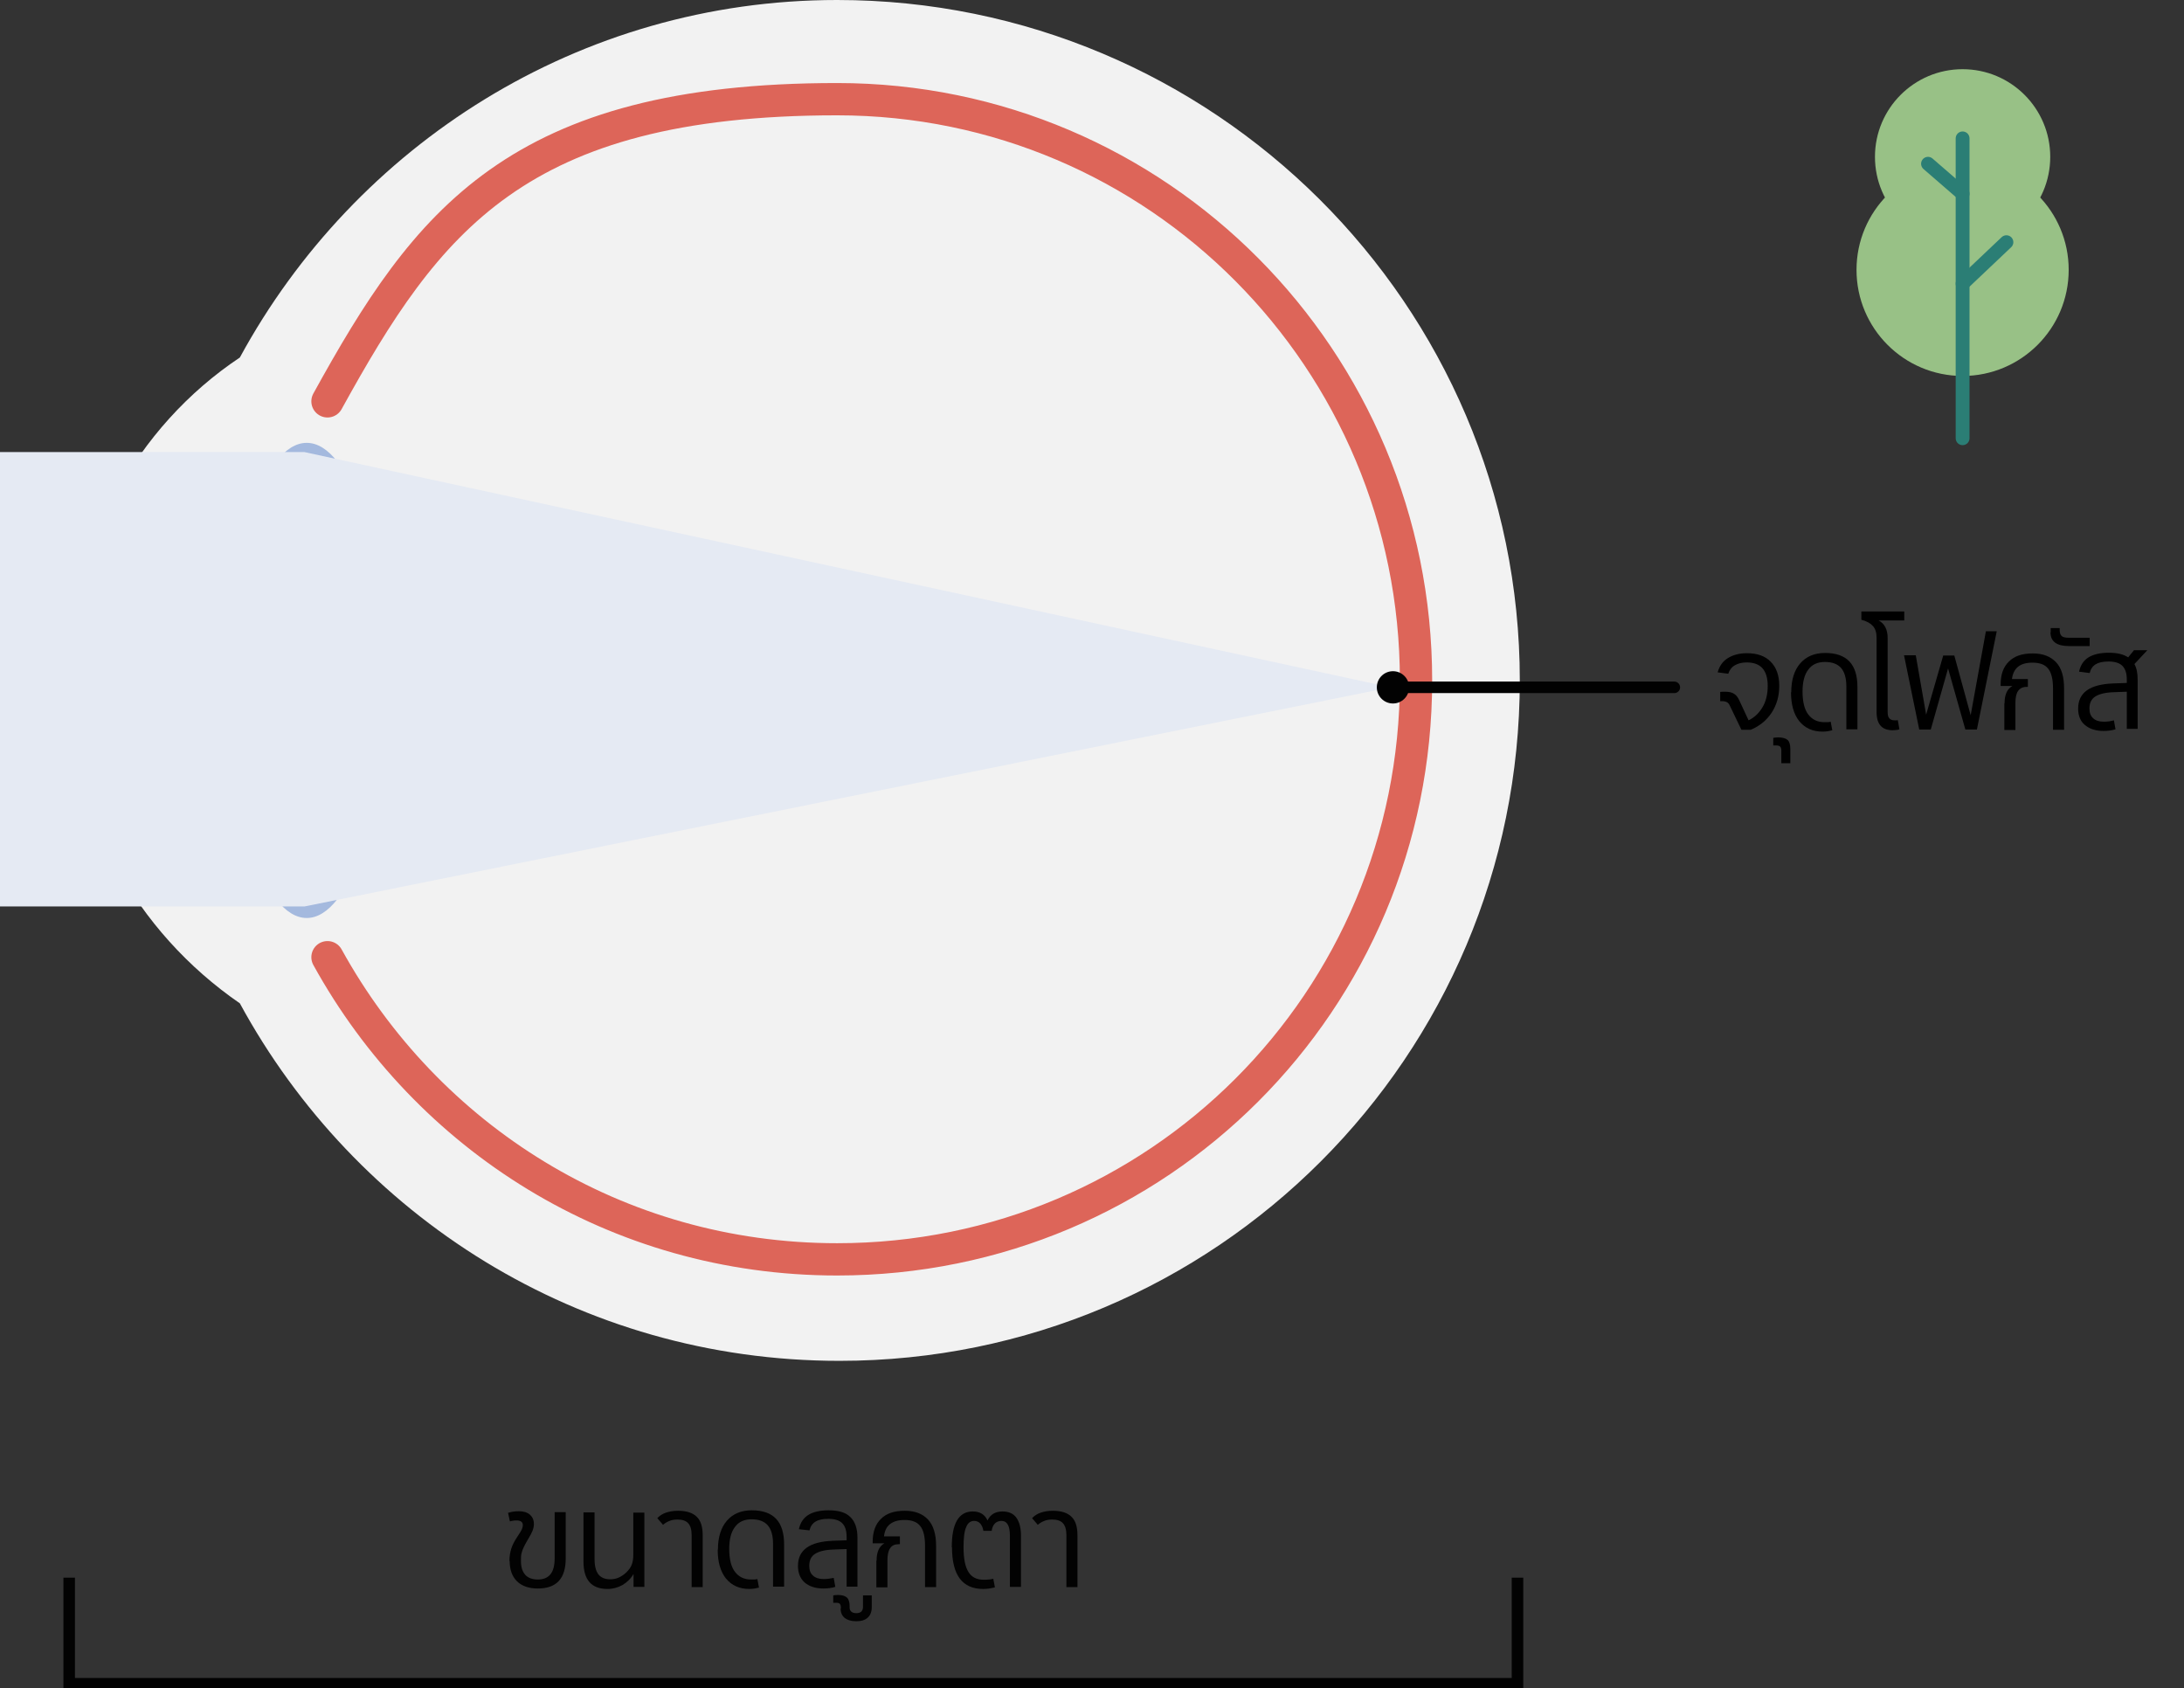
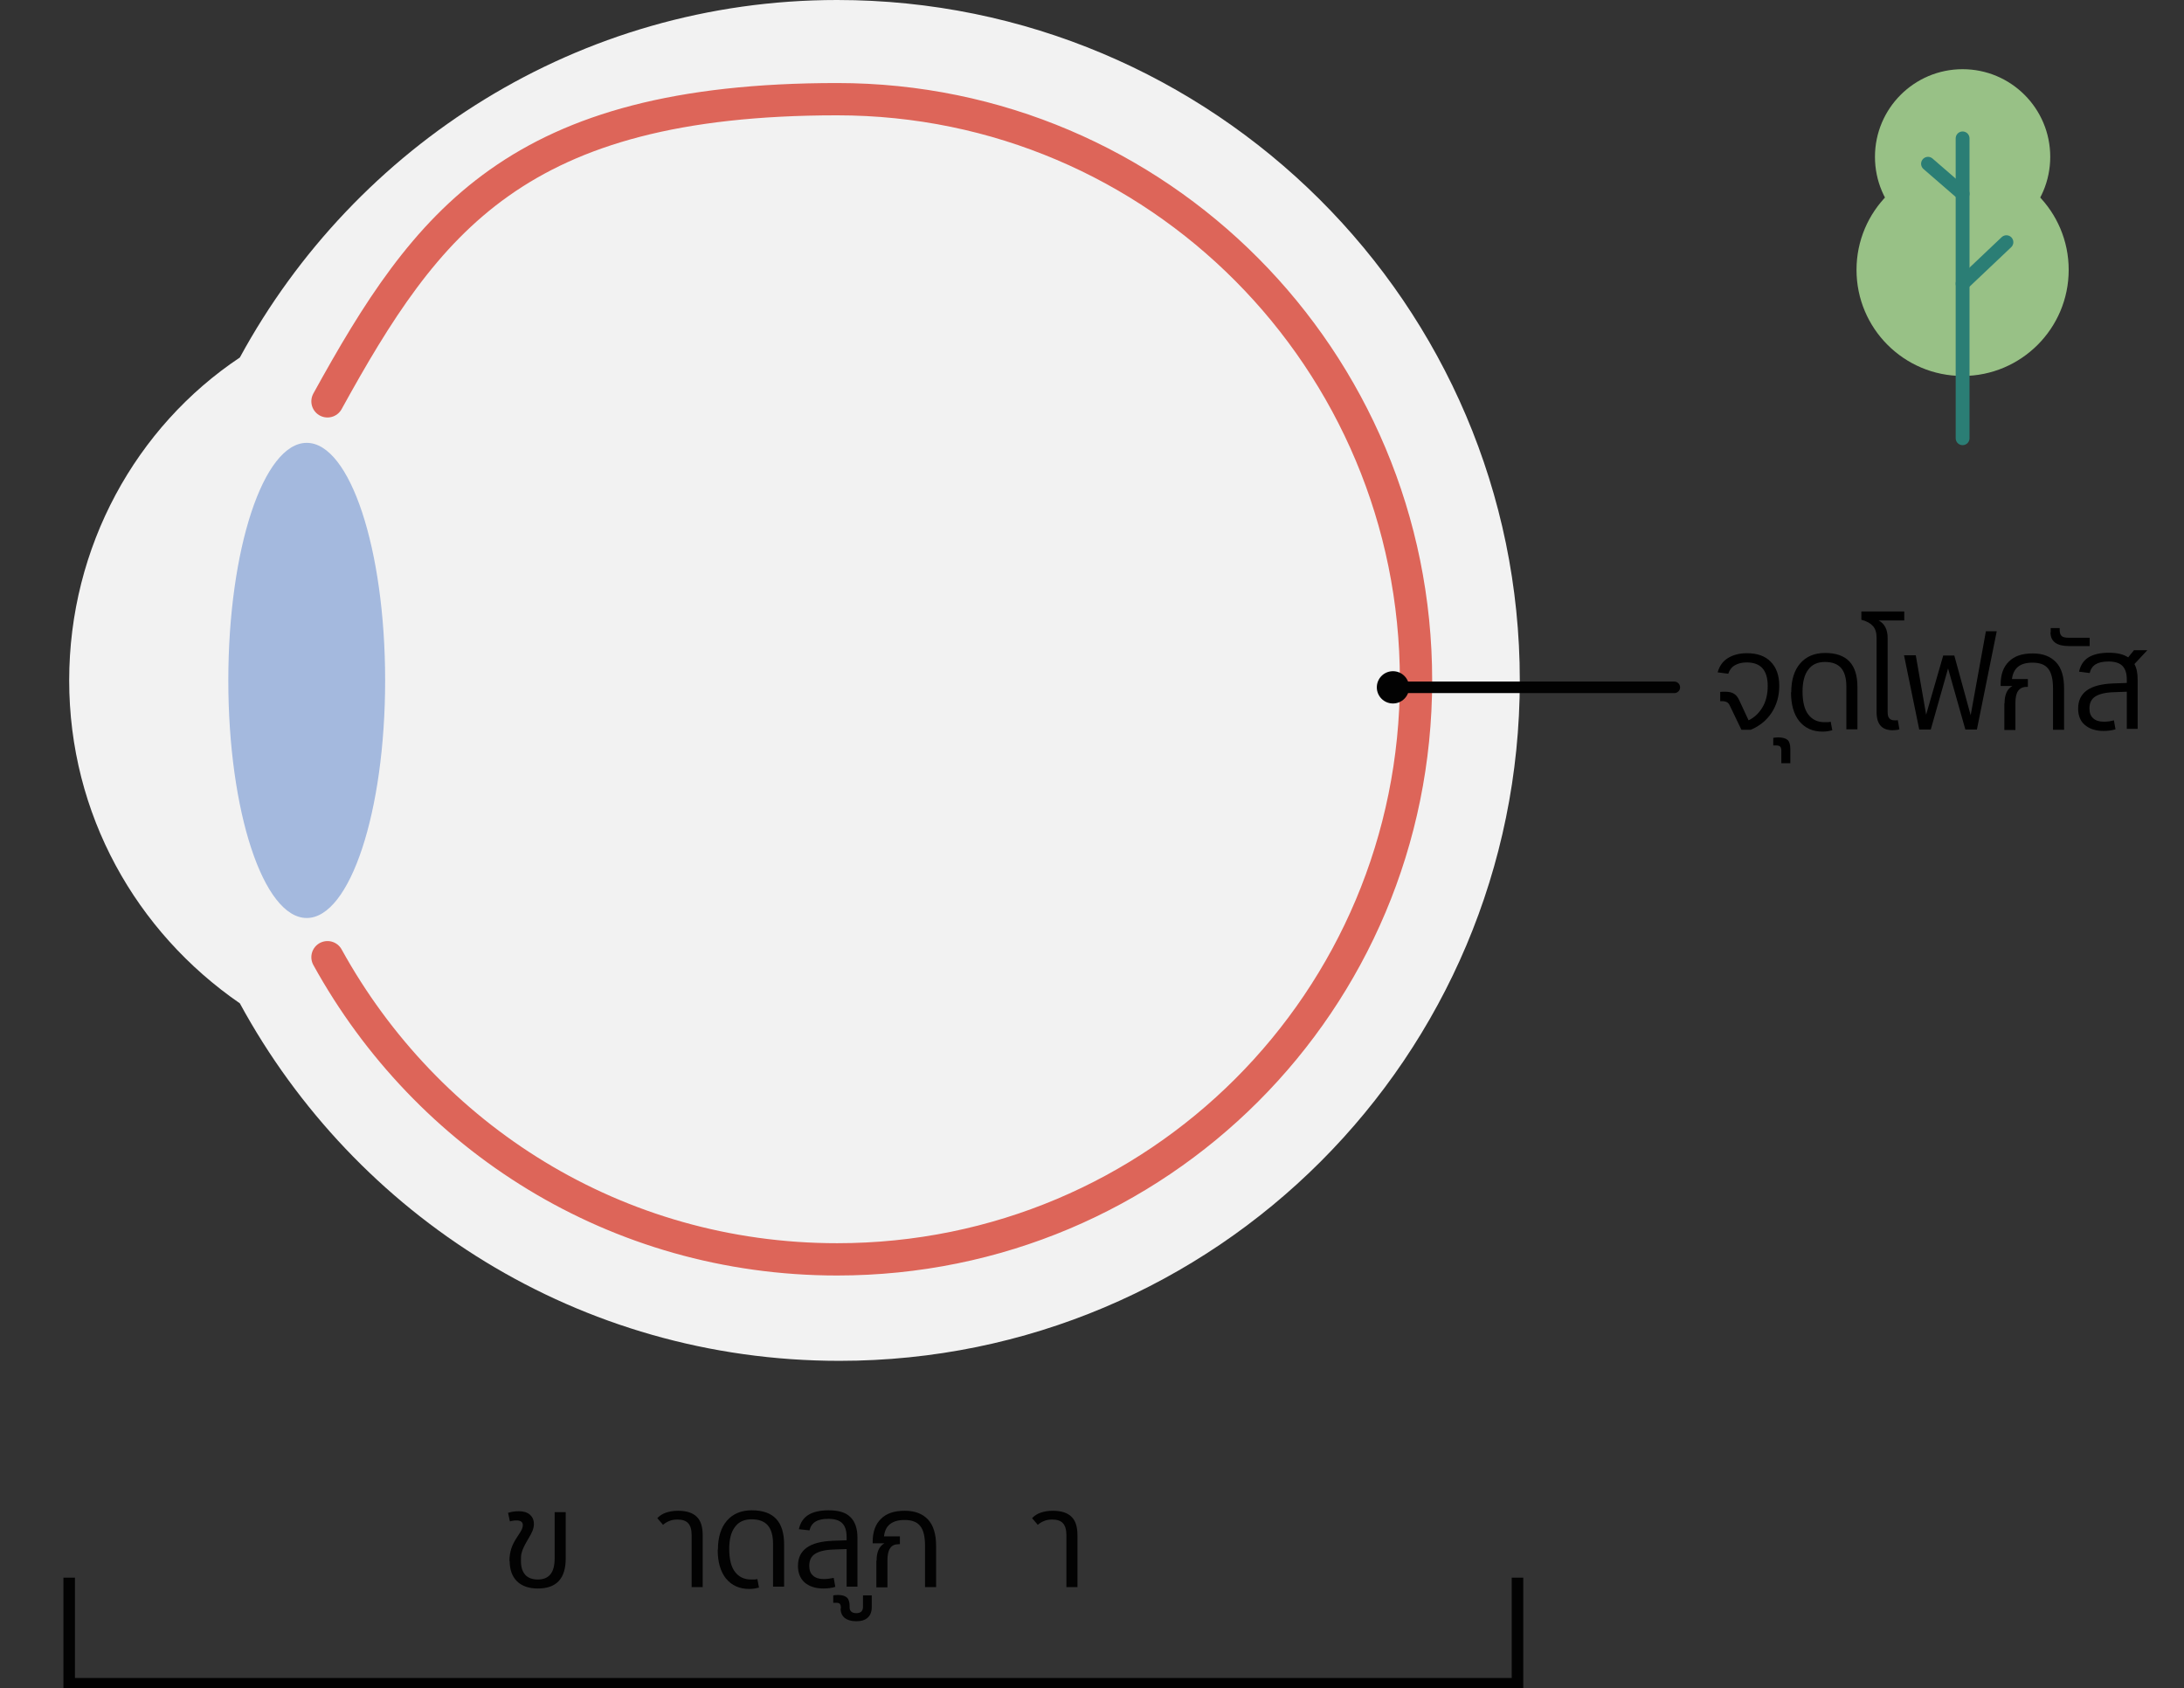
<svg xmlns="http://www.w3.org/2000/svg" viewBox="0 0 94.7 73.2">
  <rect x="0" y="0" width="94.7" height="73.2" fill="#333333" stroke="none" />
  <defs>
    <style>
      .cls-1 {
        fill: #a4b9de;
      }

      .cls-1, .cls-2, .cls-3, .cls-4, .cls-5, .cls-6 {
        stroke-width: 0px;
      }

      .cls-7 {
        stroke: #2b7e75;
        stroke-width: .6px;
      }

      .cls-7, .cls-8, .cls-9, .cls-10 {
        fill: none;
        stroke-miterlimit: 10;
      }

      .cls-7, .cls-9, .cls-10 {
        stroke-linecap: round;
      }

      .cls-8, .cls-10 {
        stroke: #020202;
        stroke-width: .5px;
      }

      .cls-2 {
        fill: #020202;
      }

      .cls-3 {
        fill: #000;
      }

      .cls-4 {
        fill: #e5eaf3;
        mix-blend-mode: multiply;
      }

      .cls-4, .cls-11 {
        isolation: isolate;
      }

      .cls-5 {
        fill: #f2f2f2;
      }

      .cls-6 {
        fill: #98c186;
      }

      .cls-9 {
        stroke: #dd6559;
        stroke-width: 1.4px;
      }
    </style>
  </defs>
  <g class="cls-11">
    <g id="_レイヤー_1" data-name="レイヤー 1">
      <g>
        <path class="cls-5" d="M36.3,0C25.1,0,15.4,6.3,10.4,15.5c-4.5,3-7.4,8.2-7.4,14s2.9,10.9,7.4,14c5,9.2,14.7,15.5,26,15.5,16.3,0,29.5-13.2,29.5-29.5S52.6,0,36.3,0Z" />
        <path class="cls-9" d="M14.2,41.5c4.3,7.8,12.5,13.1,22.1,13.1,13.9,0,25.1-11.2,25.1-25.1S50.2,4.3,36.3,4.3s-17.8,5.3-22.1,13.1" />
      </g>
      <ellipse class="cls-1" cx="13.3" cy="29.5" rx="3.4" ry="10.3" />
      <polyline class="cls-8" points="3 68.4 3 73 65.8 73 65.8 68.4" />
      <g>
        <circle class="cls-6" cx="85.1" cy="6.8" r="3.8" />
        <circle class="cls-6" cx="85.1" cy="11.7" r="4.6" />
        <line class="cls-7" x1="85.1" y1="6" x2="85.1" y2="19" />
        <line class="cls-7" x1="85.1" y1="12.3" x2="87" y2="10.5" />
        <line class="cls-7" x1="83.6" y1="7.1" x2="85.1" y2="8.4" />
      </g>
      <line class="cls-10" x1="60.4" y1="29.8" x2="72.6" y2="29.8" />
-       <polygon class="cls-4" points="13.2 19.6 0 19.6 0 39.3 13.2 39.3 60.3 29.8 13.2 19.6" />
      <circle class="cls-2" cx="60.4" cy="29.8" r=".7" />
      <g class="cls-11">
        <g class="cls-11">
          <path class="cls-2" d="M22.09,67.69v-.03c0-.18.03-.36.08-.52.05-.16.14-.33.26-.51.1-.15.17-.26.2-.33.03-.07.04-.13.04-.18,0-.13-.09-.2-.27-.2-.05,0-.1,0-.14.01-.05,0-.1.02-.15.03l-.08-.37c.15-.05.31-.07.47-.07.21,0,.36.05.48.15.11.1.17.23.17.4,0,.1-.02.2-.06.3-.04.1-.11.23-.22.41-.07.12-.13.23-.17.32-.04.09-.07.17-.09.26-.02.08-.02.18-.02.3v.03c0,.25.06.44.18.58.12.14.31.21.55.21.49,0,.73-.3.73-.91v-2.01h.48v2.01c0,.87-.4,1.3-1.21,1.3-.4,0-.7-.11-.91-.32-.21-.21-.31-.51-.31-.87Z" />
-           <path class="cls-2" d="M25.3,67.69v-2.12h.48v2.02c0,.31.06.53.17.67.11.14.28.21.5.21.14,0,.26-.02.37-.07.11-.05.22-.12.33-.22.11-.11.2-.22.24-.34.05-.12.07-.27.07-.43v-1.83h.48v3.22h-.47v-.56c-.12.21-.28.36-.48.48-.2.11-.41.17-.65.17-.7,0-1.04-.4-1.04-1.19Z" />
          <path class="cls-2" d="M29.99,66.56c0-.24-.05-.41-.15-.52s-.26-.16-.46-.16c-.14,0-.25.02-.35.06-.1.04-.19.09-.28.17l-.25-.29c.11-.11.23-.19.38-.24.15-.05.32-.08.52-.08.37,0,.64.09.81.26.18.17.26.44.26.81v2.24h-.48v-2.24Z" />
          <path class="cls-2" d="M31.13,67.18c0-.53.13-.95.39-1.25s.62-.45,1.08-.45c.94,0,1.4.49,1.4,1.48v1.83h-.48v-1.85c0-.37-.08-.64-.23-.81-.15-.17-.38-.26-.7-.26s-.56.11-.72.33c-.17.22-.25.54-.25.95,0,.44.08.78.25,1,.17.22.4.33.69.33.05,0,.1,0,.15,0,.05,0,.09-.01.13-.02l.07.37c-.06.01-.11.03-.18.04-.06.01-.14.02-.24.02-.43,0-.76-.15-1.01-.45-.24-.3-.36-.72-.36-1.25Z" />
          <path class="cls-2" d="M36.71,67.16l-.55.02c-.38.01-.65.08-.82.19-.17.11-.25.28-.25.52,0,.18.05.32.16.42.11.1.26.15.46.15.16,0,.3-.02.44-.05l.07.39c-.16.05-.34.07-.52.07-.34,0-.61-.09-.81-.26-.19-.17-.29-.41-.29-.72,0-.35.13-.61.38-.79s.63-.28,1.15-.3l.58-.02v-.14c0-.27-.06-.47-.19-.6-.13-.13-.33-.19-.6-.19-.25,0-.43.04-.56.12-.13.08-.22.21-.26.38l-.46-.05c.06-.28.2-.49.41-.62.21-.13.5-.2.88-.2.43,0,.74.09.94.29.2.19.31.49.31.89v2.13h-.47v-1.64Z" />
          <path class="cls-2" d="M36.46,69.74v-.05c0-.08-.02-.13-.05-.16s-.08-.04-.16-.04h-.12v-.32c.06-.01.13-.02.2-.02.18,0,.31.04.39.11.08.07.12.2.12.37v.07c0,.08.03.14.08.18.05.04.12.06.21.06.19,0,.29-.09.29-.27v-.5h.38v.51c0,.19-.06.35-.17.45-.12.11-.28.16-.5.16s-.38-.05-.5-.14c-.12-.1-.18-.23-.18-.41Z" />
          <path class="cls-2" d="M38.01,67.65c0-.36.11-.61.34-.74h-.51v-.07c0-.42.12-.76.36-.99.24-.24.58-.35,1.03-.35s.77.13,1.01.38c.23.25.35.63.35,1.14v1.79h-.48v-1.8c0-.39-.07-.68-.21-.85-.14-.18-.37-.26-.68-.26-.27,0-.48.06-.63.18s-.23.29-.26.53h.69v.34h-.05c-.17,0-.29.05-.37.17-.08.11-.12.29-.12.53v1.17h-.48v-1.15Z" />
-           <path class="cls-2" d="M41.27,67.08c0-1.03.3-1.55.91-1.55.31,0,.52.13.64.39.12-.26.34-.39.65-.39.27,0,.47.09.6.27.13.18.2.44.2.78v2.22h-.48v-2.22c0-.43-.12-.64-.37-.64-.11,0-.21.04-.28.11s-.12.18-.14.32h-.36c-.02-.13-.07-.24-.13-.31-.07-.08-.16-.12-.27-.12-.16,0-.28.09-.35.28-.08.18-.11.48-.11.87,0,.48.07.83.21,1.06.14.23.36.34.66.34.08,0,.15,0,.22-.01.07,0,.13-.02.2-.03l.07.37c-.15.04-.32.07-.51.07-.9,0-1.35-.6-1.35-1.8Z" />
          <path class="cls-2" d="M46.24,66.56c0-.24-.05-.41-.15-.52s-.26-.16-.46-.16c-.14,0-.25.02-.35.06-.1.04-.19.09-.28.17l-.25-.29c.11-.11.23-.19.38-.24.15-.05.32-.08.52-.08.37,0,.64.09.81.26.18.17.26.44.26.81v2.24h-.48v-2.24Z" />
        </g>
      </g>
      <g>
        <path class="cls-3" d="M74.58,30s.08-.01.11-.01.07,0,.12,0c.16,0,.29.03.38.09.1.06.17.16.23.29l.4.86c.25-.12.45-.31.6-.56s.23-.56.23-.93c0-.68-.3-1.02-.91-1.02-.2,0-.37.04-.51.12-.14.08-.24.21-.29.37l-.46-.06c.07-.26.21-.47.43-.61s.5-.22.84-.22c.44,0,.79.12,1.03.37.24.24.37.59.37,1.04s-.11.83-.33,1.17c-.22.33-.52.58-.91.74h-.4l-.5-1.04c-.03-.07-.07-.12-.12-.15s-.12-.05-.2-.05h-.04s-.03,0-.06,0v-.39Z" />
        <path class="cls-3" d="M77.24,32.54c0-.08-.02-.14-.05-.17-.03-.03-.08-.05-.16-.05h-.14v-.33c.07-.01.14-.02.21-.02.19,0,.33.04.41.11s.12.21.12.39v.62h-.39v-.55Z" />
        <path class="cls-3" d="M77.67,30.01c0-.53.13-.95.39-1.25.26-.3.62-.45,1.08-.45.94,0,1.4.49,1.4,1.48v1.83h-.48v-1.85c0-.37-.08-.64-.23-.81-.15-.17-.38-.26-.7-.26s-.56.11-.72.33c-.17.22-.25.54-.25.95,0,.44.08.78.25,1,.17.22.4.33.69.33.05,0,.1,0,.15,0,.05,0,.09-.01.13-.02l.07.37c-.05.01-.11.03-.18.04s-.14.02-.24.02c-.43,0-.76-.15-1.01-.45-.24-.3-.36-.72-.36-1.25Z" />
        <path class="cls-3" d="M81.37,30.87v-3.21c0-.23-.05-.4-.16-.52-.11-.12-.27-.21-.5-.27v-.36h1.86v.39h-1.11c.26.14.39.4.39.76v3.2c0,.13.02.23.07.28.05.06.12.09.23.09.02,0,.04,0,.07,0,.03,0,.05,0,.07-.01l.07.4s-.09.03-.14.03c-.05,0-.09.01-.15.01-.47,0-.7-.26-.7-.79Z" />
        <path class="cls-3" d="M83.52,30.98l.74-2.56h.48l.71,2.59.66-3.64h.47l-.86,4.26h-.5l-.75-2.65-.75,2.65h-.5l-.66-3.22h.51l.45,2.58Z" />
        <path class="cls-3" d="M86.92,30.48c0-.36.11-.61.34-.74h-.51v-.07c0-.43.12-.76.36-.99.24-.24.58-.35,1.03-.35s.77.13,1.01.38.35.63.35,1.14v1.79h-.48v-1.8c0-.39-.07-.68-.21-.85-.14-.18-.37-.26-.68-.26-.28,0-.48.06-.63.18-.14.12-.23.29-.26.53h.69v.34h-.05c-.17,0-.29.06-.37.17-.08.11-.12.29-.12.53v1.17h-.48v-1.15Z" />
        <path class="cls-3" d="M88.92,27.42s0-.06,0-.08,0-.06,0-.11h.39v.09c0,.12.03.21.09.26.06.05.16.07.31.07h.9v.36h-.91c-.52,0-.79-.2-.79-.6Z" />
        <path class="cls-3" d="M92.22,29.99l-.55.02c-.38.01-.65.08-.82.19-.17.11-.25.28-.25.52,0,.18.05.32.16.42.11.1.26.15.46.15.16,0,.3-.02.44-.06l.07.39c-.17.05-.34.07-.52.07-.34,0-.61-.09-.81-.26s-.29-.41-.29-.71c0-.35.13-.61.38-.79s.63-.28,1.15-.3l.58-.02v-.14c0-.27-.06-.47-.19-.6s-.33-.19-.6-.19c-.25,0-.43.04-.56.12-.13.08-.22.21-.26.38l-.46-.06c.06-.28.2-.49.41-.62.21-.13.5-.2.88-.2s.64.07.84.2l.25-.31h.58l-.56.6c.1.18.14.4.14.68v2.13h-.47v-1.64Z" />
      </g>
    </g>
  </g>
</svg>